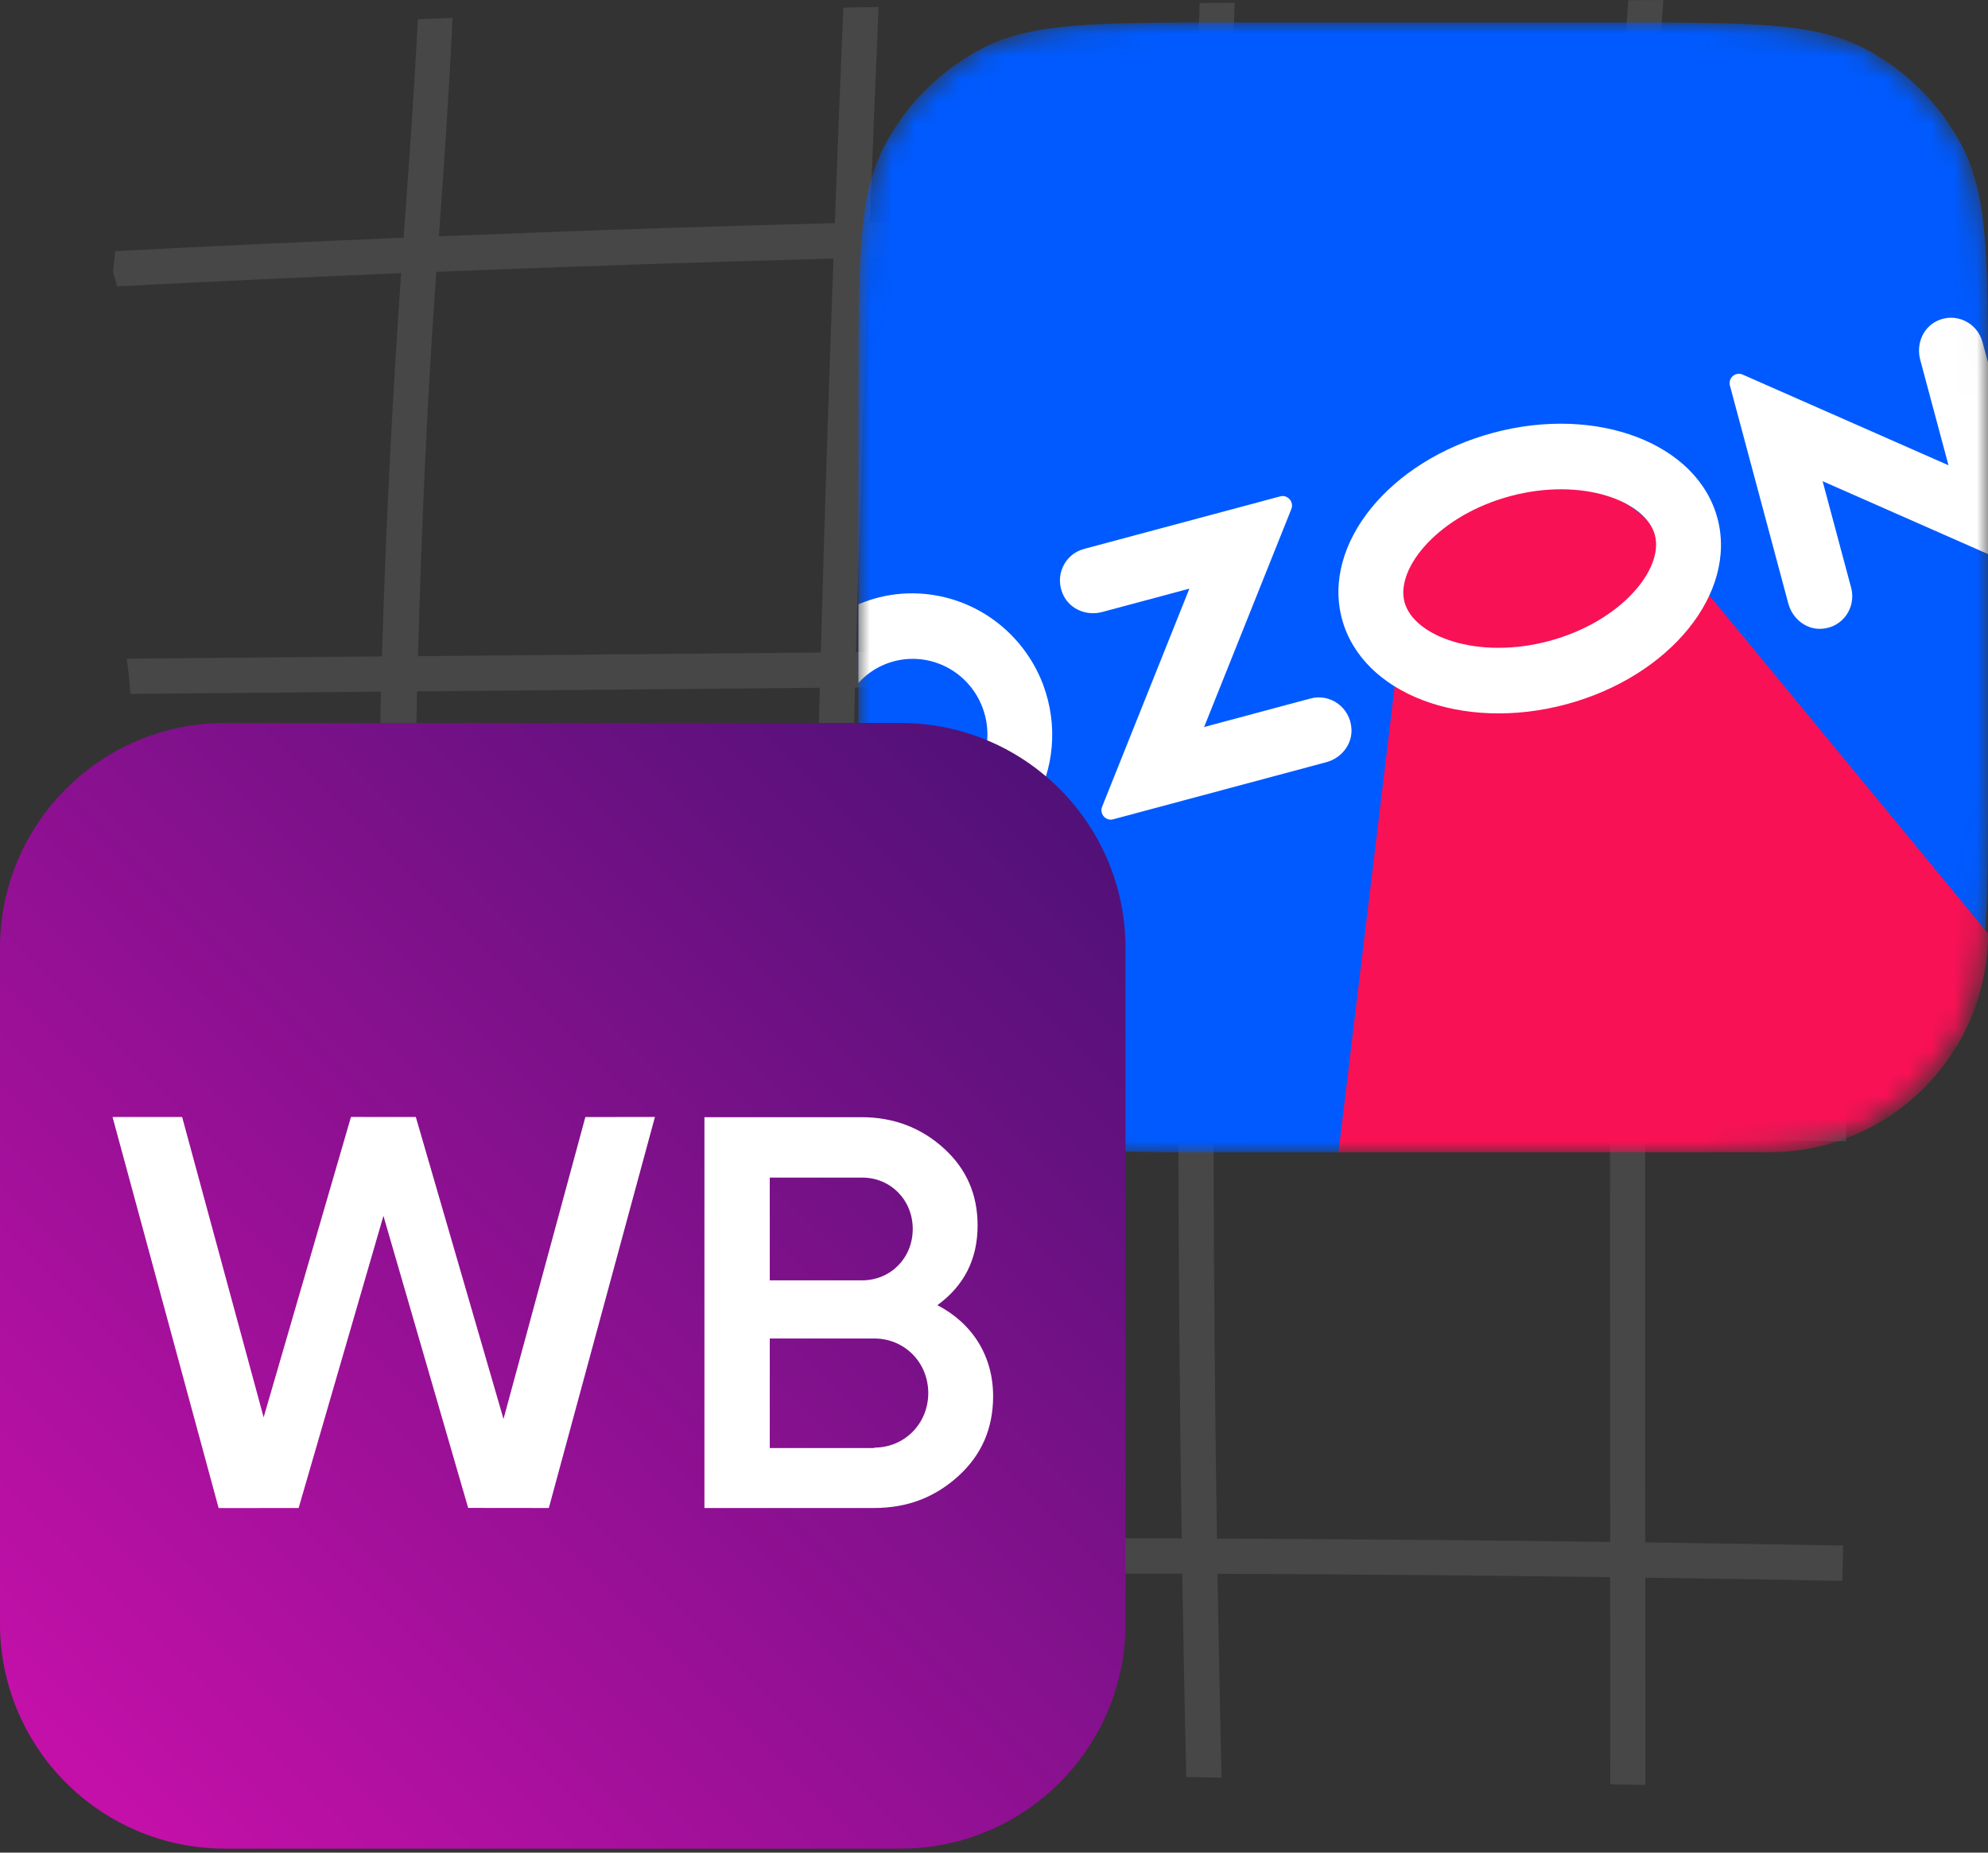
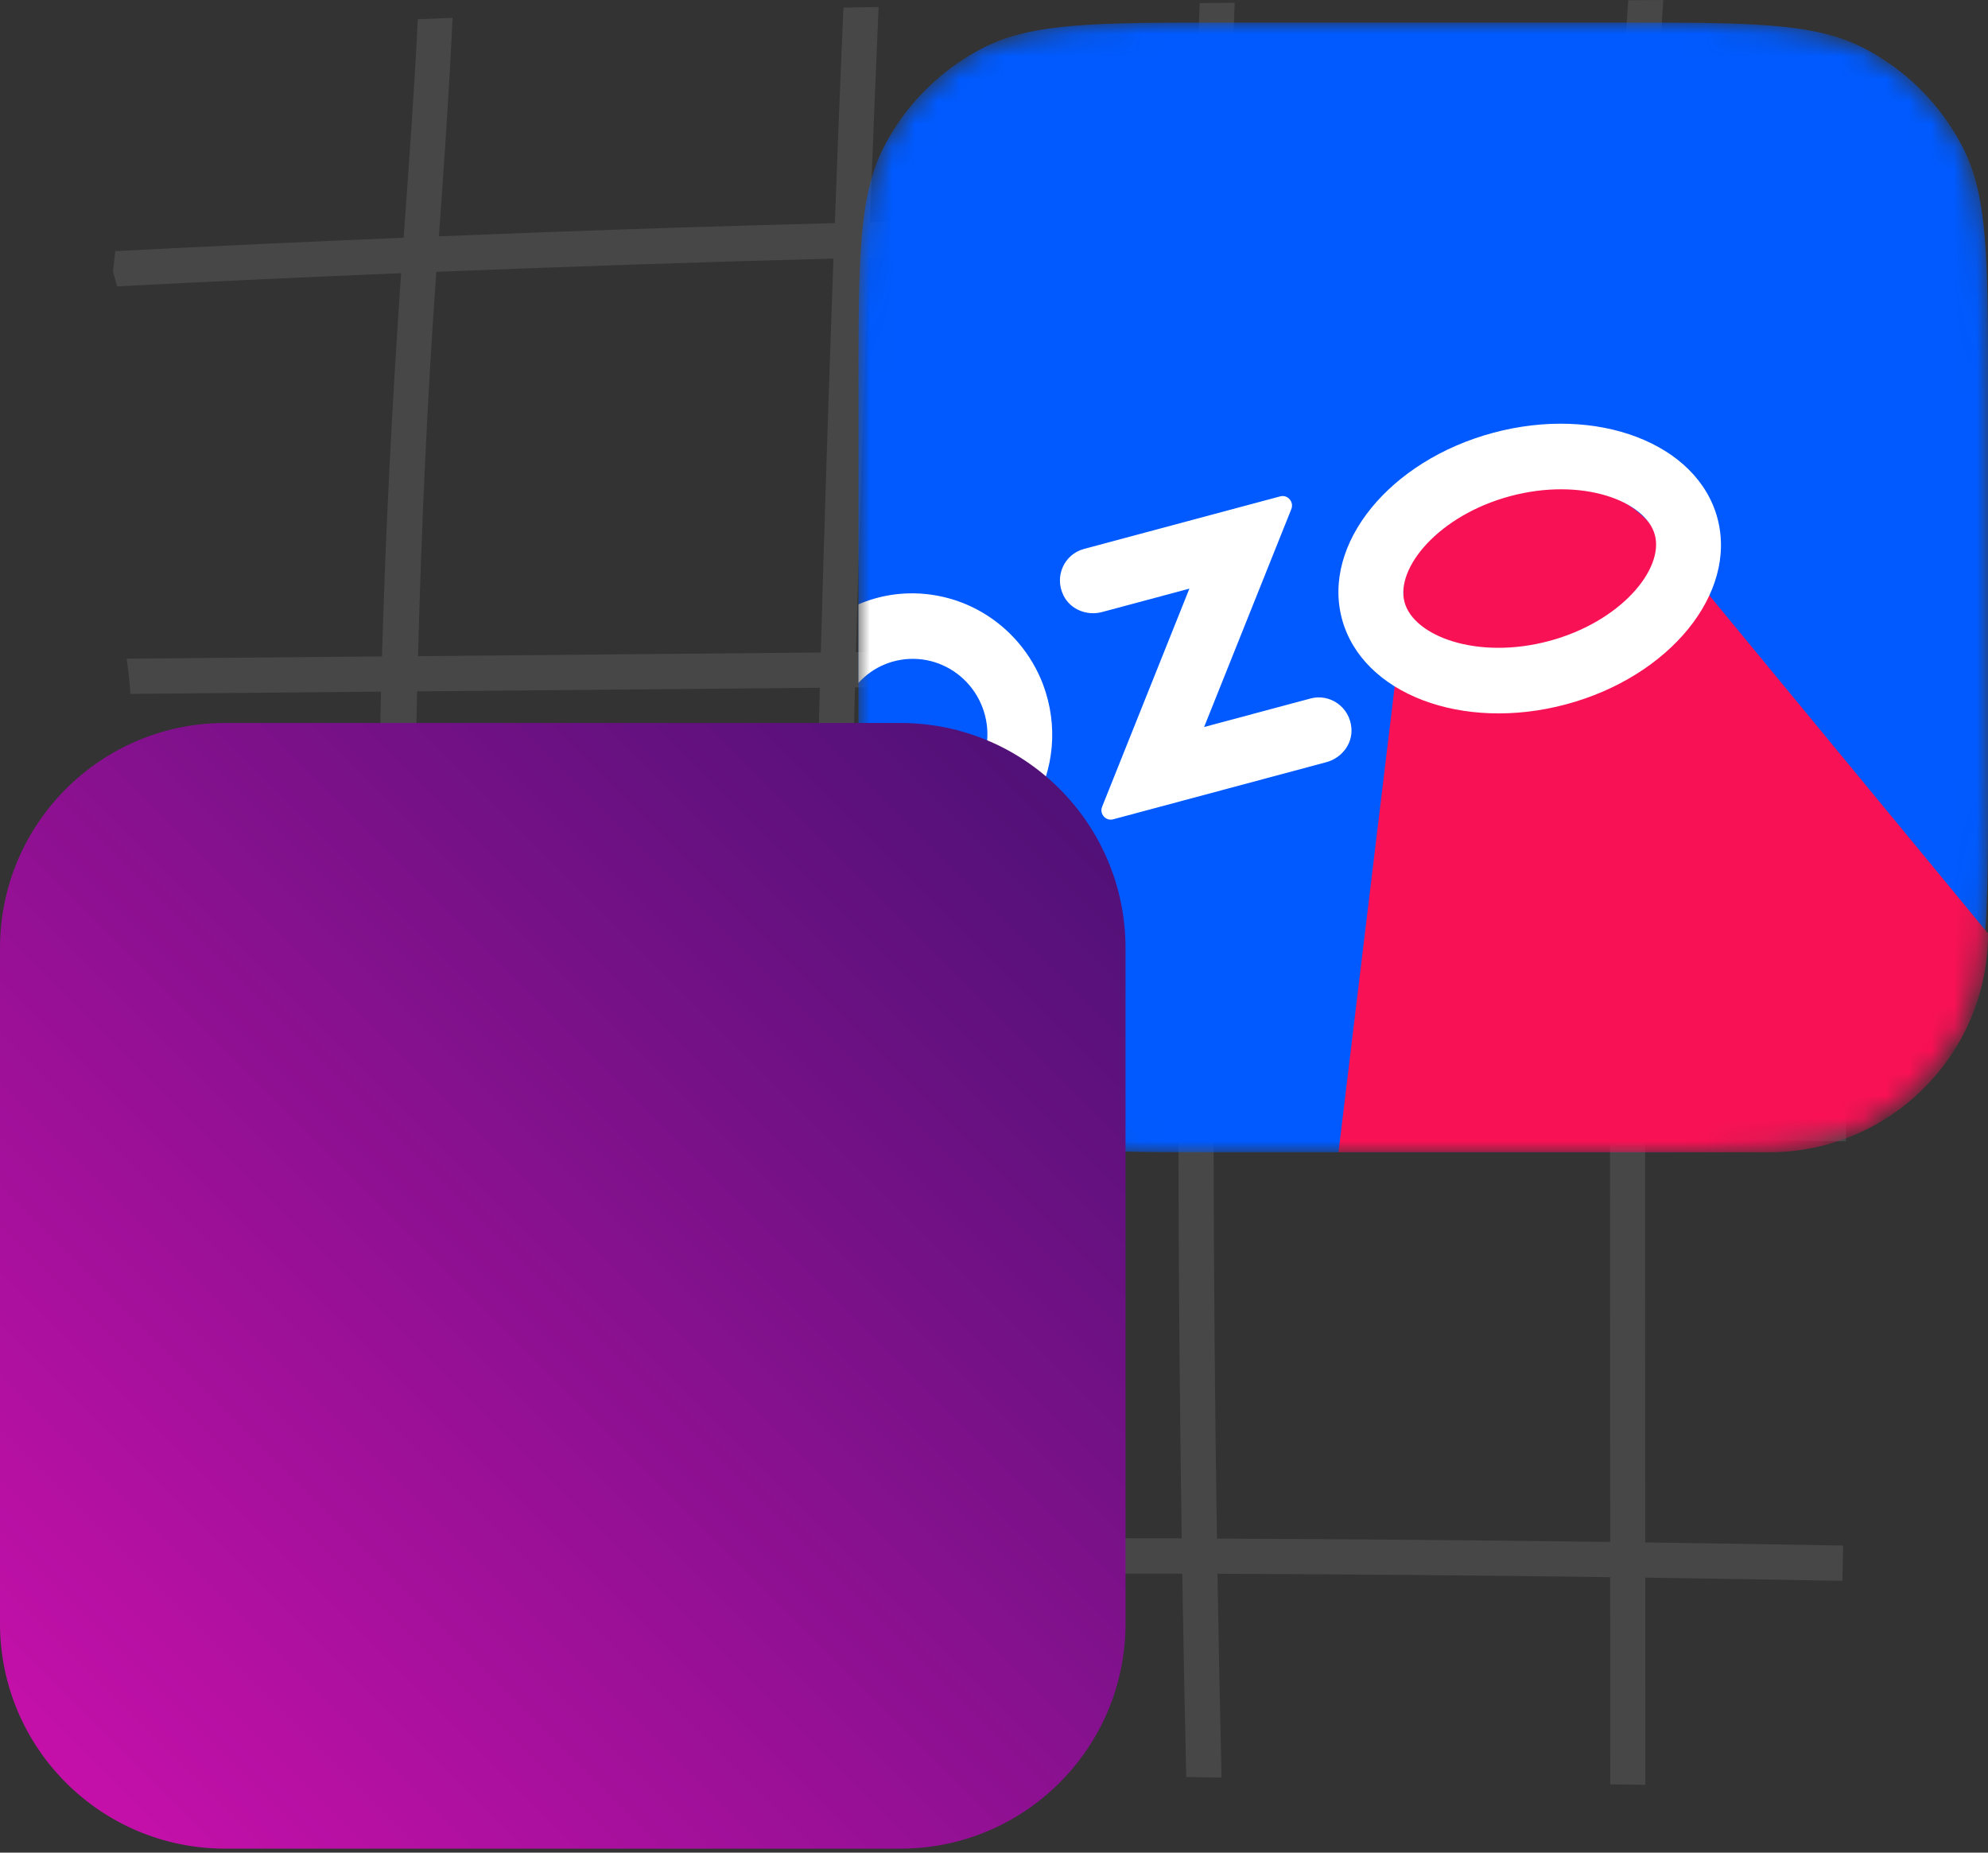
<svg xmlns="http://www.w3.org/2000/svg" width="88" height="82" viewBox="0 0 88 82" fill="none">
  <rect x="0" y="0" width="88" height="82" fill="#333333" stroke="none" />
  <path d="M72.815 28.554C72.815 22.704 72.839 16.85 73.035 11.015C76.013 11.022 78.989 11.04 81.966 11.07C81.96 10.551 81.953 10.033 81.945 9.514C78.995 9.484 76.044 9.466 73.091 9.457C73.124 8.62 73.159 7.783 73.201 6.946C73.315 4.636 73.474 2.319 73.626 0C73.11 0.004 72.591 0.007 72.075 0.011C71.967 1.606 71.857 3.195 71.765 4.776C71.674 6.332 71.6 7.89 71.54 9.449C65.803 9.44 60.063 9.472 54.324 9.541C54.339 9.076 54.352 8.611 54.367 8.146C54.453 5.47 54.55 2.795 54.654 0.123C54.418 0.125 54.181 0.127 53.945 0.129C53.665 0.131 53.386 0.134 53.106 0.136C52.985 3.276 52.874 6.417 52.777 9.558C48.02 9.622 43.263 9.716 38.508 9.836C38.517 9.613 38.525 9.392 38.532 9.17C38.644 6.214 38.764 3.261 38.891 0.309C38.373 0.318 37.854 0.327 37.334 0.337C37.248 2.352 37.166 4.368 37.087 6.385C37.041 7.55 36.999 8.712 36.955 9.876C34.543 9.939 32.13 10.007 29.718 10.084C26.287 10.194 22.857 10.321 19.428 10.459C19.66 7.241 19.884 4.019 20.032 0.793C19.519 0.811 19.007 0.829 18.495 0.85C18.34 4.007 18.111 7.156 17.884 10.281C17.878 10.362 17.873 10.441 17.867 10.522C13.611 10.698 9.356 10.897 5.103 11.116C5.066 11.417 5.031 11.719 5 12.021C5.066 12.238 5.126 12.457 5.181 12.675C9.37 12.458 13.563 12.265 17.756 12.091C17.365 17.733 17.072 23.375 16.909 29.053L5.606 29.154C5.683 29.671 5.738 30.191 5.771 30.712L16.865 30.612C16.84 31.663 16.818 32.715 16.801 33.767C16.719 38.946 16.682 44.13 16.669 49.316C13.008 49.349 9.348 49.381 5.687 49.414C5.667 49.934 5.63 50.455 5.582 50.975C9.277 50.942 12.971 50.909 16.666 50.876C16.657 56.686 16.673 62.499 16.693 68.311C13.946 68.353 11.198 68.399 8.451 68.454C8.374 68.977 8.288 69.499 8.196 70.019C11.03 69.964 13.863 69.916 16.697 69.872C16.706 72.64 16.713 75.41 16.719 78.176C17.239 78.178 17.757 78.182 18.278 78.185C18.278 75.406 18.276 72.627 18.274 69.849C24.062 69.764 29.852 69.707 35.64 69.674C35.621 72.504 35.607 75.337 35.601 78.167C35.601 78.235 35.601 78.303 35.601 78.371C36.12 78.378 36.64 78.388 37.158 78.395C37.164 75.484 37.176 72.574 37.195 69.665C42.243 69.641 47.289 69.639 52.333 69.653C52.381 72.515 52.434 75.375 52.5 78.235C52.504 78.375 52.507 78.513 52.511 78.652C53.031 78.662 53.553 78.671 54.073 78.68C54.002 75.673 53.941 72.664 53.892 69.657C59.687 69.679 65.481 69.729 71.274 69.806C71.274 72.809 71.278 75.811 71.28 78.814V78.976C71.798 78.984 72.315 78.993 72.833 79L72.829 69.828C75.738 69.869 78.647 69.916 81.553 69.97C81.561 69.672 81.566 69.372 81.574 69.074C81.579 68.852 81.583 68.631 81.587 68.408C78.667 68.355 75.747 68.309 72.828 68.269L72.822 56.336V50.436C75.786 50.442 78.751 50.468 81.715 50.517C81.715 49.984 81.715 49.451 81.715 48.916C80.445 48.892 79.172 48.873 77.9 48.864C76.207 48.851 74.513 48.846 72.82 48.842C72.819 42.914 72.815 36.987 72.813 31.059C72.813 30.743 72.813 30.427 72.813 30.11C74.165 30.097 75.518 30.086 76.87 30.073C78.535 30.059 80.202 30.046 81.867 30.033C81.874 29.513 81.881 28.992 81.889 28.472C80.936 28.477 79.982 28.485 79.03 28.494C76.956 28.512 74.885 28.53 72.811 28.549L72.815 28.554ZM35.651 68.114C35.048 68.118 34.446 68.12 33.843 68.123C28.654 68.156 23.465 68.215 18.276 68.293C18.276 65.709 18.274 63.123 18.272 60.539C18.272 57.313 18.267 54.091 18.267 50.869C24.13 50.817 29.993 50.764 35.856 50.712C35.761 56.513 35.693 62.313 35.651 68.116V68.114ZM35.882 49.142C33.704 49.166 31.524 49.188 29.348 49.208C25.655 49.241 21.963 49.274 18.268 49.307C18.276 43.063 18.314 36.827 18.463 30.601L36.29 30.441C36.123 36.672 35.988 42.905 35.882 49.142ZM36.334 28.88C33.989 28.902 31.645 28.922 29.3 28.944L18.503 29.042C18.657 23.363 18.906 17.692 19.314 12.032C25.172 11.796 31.031 11.599 36.894 11.445C36.682 17.253 36.495 23.065 36.334 28.88ZM37.847 30.427L51.701 30.303L52.302 30.298C52.211 36.514 52.163 42.734 52.163 48.954C47.254 49.006 42.345 49.068 37.438 49.123C37.545 42.889 37.682 36.656 37.847 30.427ZM37.206 68.105C37.248 62.301 37.316 56.496 37.409 50.694C42.025 50.653 46.641 50.611 51.256 50.571C51.559 50.569 51.861 50.565 52.165 50.562C52.172 56.404 52.222 62.247 52.309 68.09C47.276 68.074 42.241 68.079 37.206 68.103V68.105ZM52.326 28.735C47.514 28.779 42.701 28.821 37.889 28.865C38.05 23.043 38.237 17.222 38.45 11.405C43.208 11.285 47.968 11.189 52.729 11.125C52.555 16.992 52.419 22.862 52.326 28.735ZM53.852 30.283C59.654 30.232 65.457 30.178 71.261 30.127C71.261 36.365 71.263 42.603 71.267 48.842C65.421 48.838 59.57 48.879 53.718 48.938C53.718 42.718 53.762 36.499 53.852 30.283ZM53.868 68.1C53.779 62.249 53.729 56.399 53.72 50.549C59.576 50.493 65.424 50.435 71.267 50.436C71.271 56.373 71.272 62.312 71.276 68.248C65.475 68.173 59.673 68.123 53.868 68.1ZM71.261 28.567C65.466 28.619 59.673 28.668 53.877 28.722C53.969 22.848 54.103 16.975 54.279 11.108C60.013 11.037 65.75 11.004 71.483 11.011C71.287 16.852 71.263 22.713 71.261 28.569V28.567Z" fill="white" fill-opacity="0.1" />
  <mask id="mask0_1449_3490" style="mask-type:alpha" maskUnits="userSpaceOnUse" x="38" y="1" width="50" height="50">
    <path d="M38 17.244C38 11.558 38 8.715 39.106 6.543C40.08 4.633 41.633 3.08 43.543 2.107C45.715 1 48.558 1 54.244 1H71.756C77.442 1 80.285 1 82.457 2.107C84.367 3.08 85.92 4.633 86.894 6.543C88 8.715 88 11.558 88 17.244V34.756C88 40.442 88 43.285 86.894 45.457C85.92 47.367 84.367 48.92 82.457 49.894C80.285 51 77.442 51 71.756 51H54.244C48.558 51 45.715 51 43.543 49.894C41.633 48.92 40.08 47.367 39.106 45.457C38 43.285 38 40.442 38 34.756V17.244Z" fill="white" />
  </mask>
  <g mask="url(#mask0_1449_3490)">
    <path d="M38 17.244C38 11.558 38 8.715 39.106 6.543C40.08 4.633 41.633 3.08 43.543 2.107C45.715 1 48.558 1 54.244 1H71.756C77.442 1 80.285 1 82.457 2.107C84.367 3.08 85.92 4.633 86.894 6.543C88 8.715 88 11.558 88 17.244V34.756C88 40.442 88 43.285 86.894 45.457C85.92 47.367 84.367 48.92 82.457 49.894C80.285 51 77.442 51 71.756 51H54.244C48.558 51 45.715 51 43.543 49.894C41.633 48.92 40.08 47.367 39.106 45.457C38 43.285 38 40.442 38 34.756V17.244Z" fill="#005AFF" />
    <path d="M59.249 51L62.158 26.889C62.031 25.366 62.031 24.604 65.331 22.32C66.473 21.813 70.572 20.396 73.072 23.209L88 41.313C88 46.663 83.662 51 78.312 51H59.249Z" fill="#F91155" />
    <path d="M47.978 24.299L56.669 21.97C57 21.881 57.289 22.214 57.161 22.534L53.301 32.178L58.012 30.916C58.871 30.686 59.759 31.296 59.823 32.245C59.87 32.941 59.378 33.556 58.712 33.735L49.273 36.264C48.946 36.351 48.659 36.022 48.786 35.706L52.649 26.054L48.782 27.09C48.116 27.268 47.383 26.98 47.075 26.355C46.655 25.501 47.12 24.529 47.978 24.299ZM66.103 19.154C70.692 17.925 75.135 19.619 76.024 22.938C76.913 26.258 73.913 29.946 69.323 31.175C64.734 32.405 60.291 30.711 59.402 27.392C58.513 24.073 61.512 20.384 66.103 19.154ZM66.854 21.959C63.683 22.809 61.767 25.137 62.172 26.65C62.577 28.163 65.401 29.22 68.572 28.371C71.743 27.521 73.66 25.194 73.254 23.68C72.848 22.166 70.025 21.11 66.854 21.959Z" fill="white" />
    <path d="M41.69 35.548C43.051 34.989 43.881 33.531 43.678 32.054C43.61 31.55 43.428 31.067 43.147 30.643C42.866 30.22 42.493 29.866 42.056 29.611C41.62 29.355 41.132 29.204 40.63 29.169C40.127 29.134 39.625 29.215 39.16 29.408C38.709 29.594 38.316 29.878 38 30.228L38 26.747C38.446 26.557 38.923 26.417 39.427 26.335C40.823 26.116 42.254 26.389 43.481 27.107C44.708 27.826 45.656 28.947 46.167 30.283C47.558 33.985 45.278 37.993 41.421 38.623C40.259 38.805 39.073 38.646 38 38.173L38 34.697C38.229 34.953 38.497 35.172 38.793 35.345C39.23 35.601 39.718 35.752 40.22 35.787C40.722 35.823 41.225 35.741 41.69 35.548Z" fill="white" />
-     <path d="M85.704 14.224C86.55 13.793 87.524 14.269 87.758 15.143L88 16.047L88 24.524L80.679 21.298L81.941 26.01C82.176 26.884 81.571 27.783 80.622 27.832C79.943 27.868 79.339 27.379 79.161 26.714L76.577 17.069C76.486 16.731 76.822 16.44 77.138 16.579L86.251 20.593L84.999 15.922C84.821 15.258 85.1 14.534 85.706 14.224L85.704 14.224Z" fill="white" />
  </g>
-   <path d="M0 41.965C0 36.461 4.461 32 9.964 32H39.858C45.361 32 49.822 36.461 49.822 41.965V71.858C49.822 77.361 45.361 81.823 39.858 81.823H9.964C4.461 81.823 0 77.361 0 71.858V41.965Z" fill="url(#paint0_linear_1449_3490)" />
-   <path fill-rule="evenodd" clip-rule="evenodd" d="M4.982 49.44L9.678 66.749L13.219 66.746L16.973 53.816L20.724 66.742L24.294 66.746L28.991 49.438L25.911 49.443L22.288 62.805L18.407 49.44L15.536 49.438L11.67 62.734L8.062 49.44H4.982ZM42.425 65.33C43.456 64.392 43.961 63.215 43.961 61.798C43.961 60.002 43.031 58.566 41.495 57.768C42.667 56.91 43.274 55.753 43.274 54.236C43.274 52.88 42.789 51.742 41.778 50.825C40.787 49.927 39.574 49.448 38.138 49.448H31.182V66.746H38.684C40.18 66.746 41.394 66.267 42.425 65.33ZM34.074 56.67V52.121H38.158C39.432 52.121 40.403 53.119 40.403 54.396C40.403 55.673 39.432 56.67 38.158 56.67H34.074ZM41.09 61.658C41.09 63.015 40.038 64.073 38.704 64.073V64.093H34.074V59.244H38.704C40.038 59.244 41.09 60.302 41.09 61.658Z" fill="white" />
+   <path d="M0 41.965C0 36.461 4.461 32 9.964 32H39.858C45.361 32 49.822 36.461 49.822 41.965V71.858C49.822 77.361 45.361 81.823 39.858 81.823H9.964C4.461 81.823 0 77.361 0 71.858Z" fill="url(#paint0_linear_1449_3490)" />
  <defs>
    <linearGradient id="paint0_linear_1449_3490" x1="49.822" y1="32" x2="1.48483e-06" y2="81.823" gradientUnits="userSpaceOnUse">
      <stop stop-color="#491174" />
      <stop offset="1" stop-color="#CC10AC" />
    </linearGradient>
  </defs>
</svg>